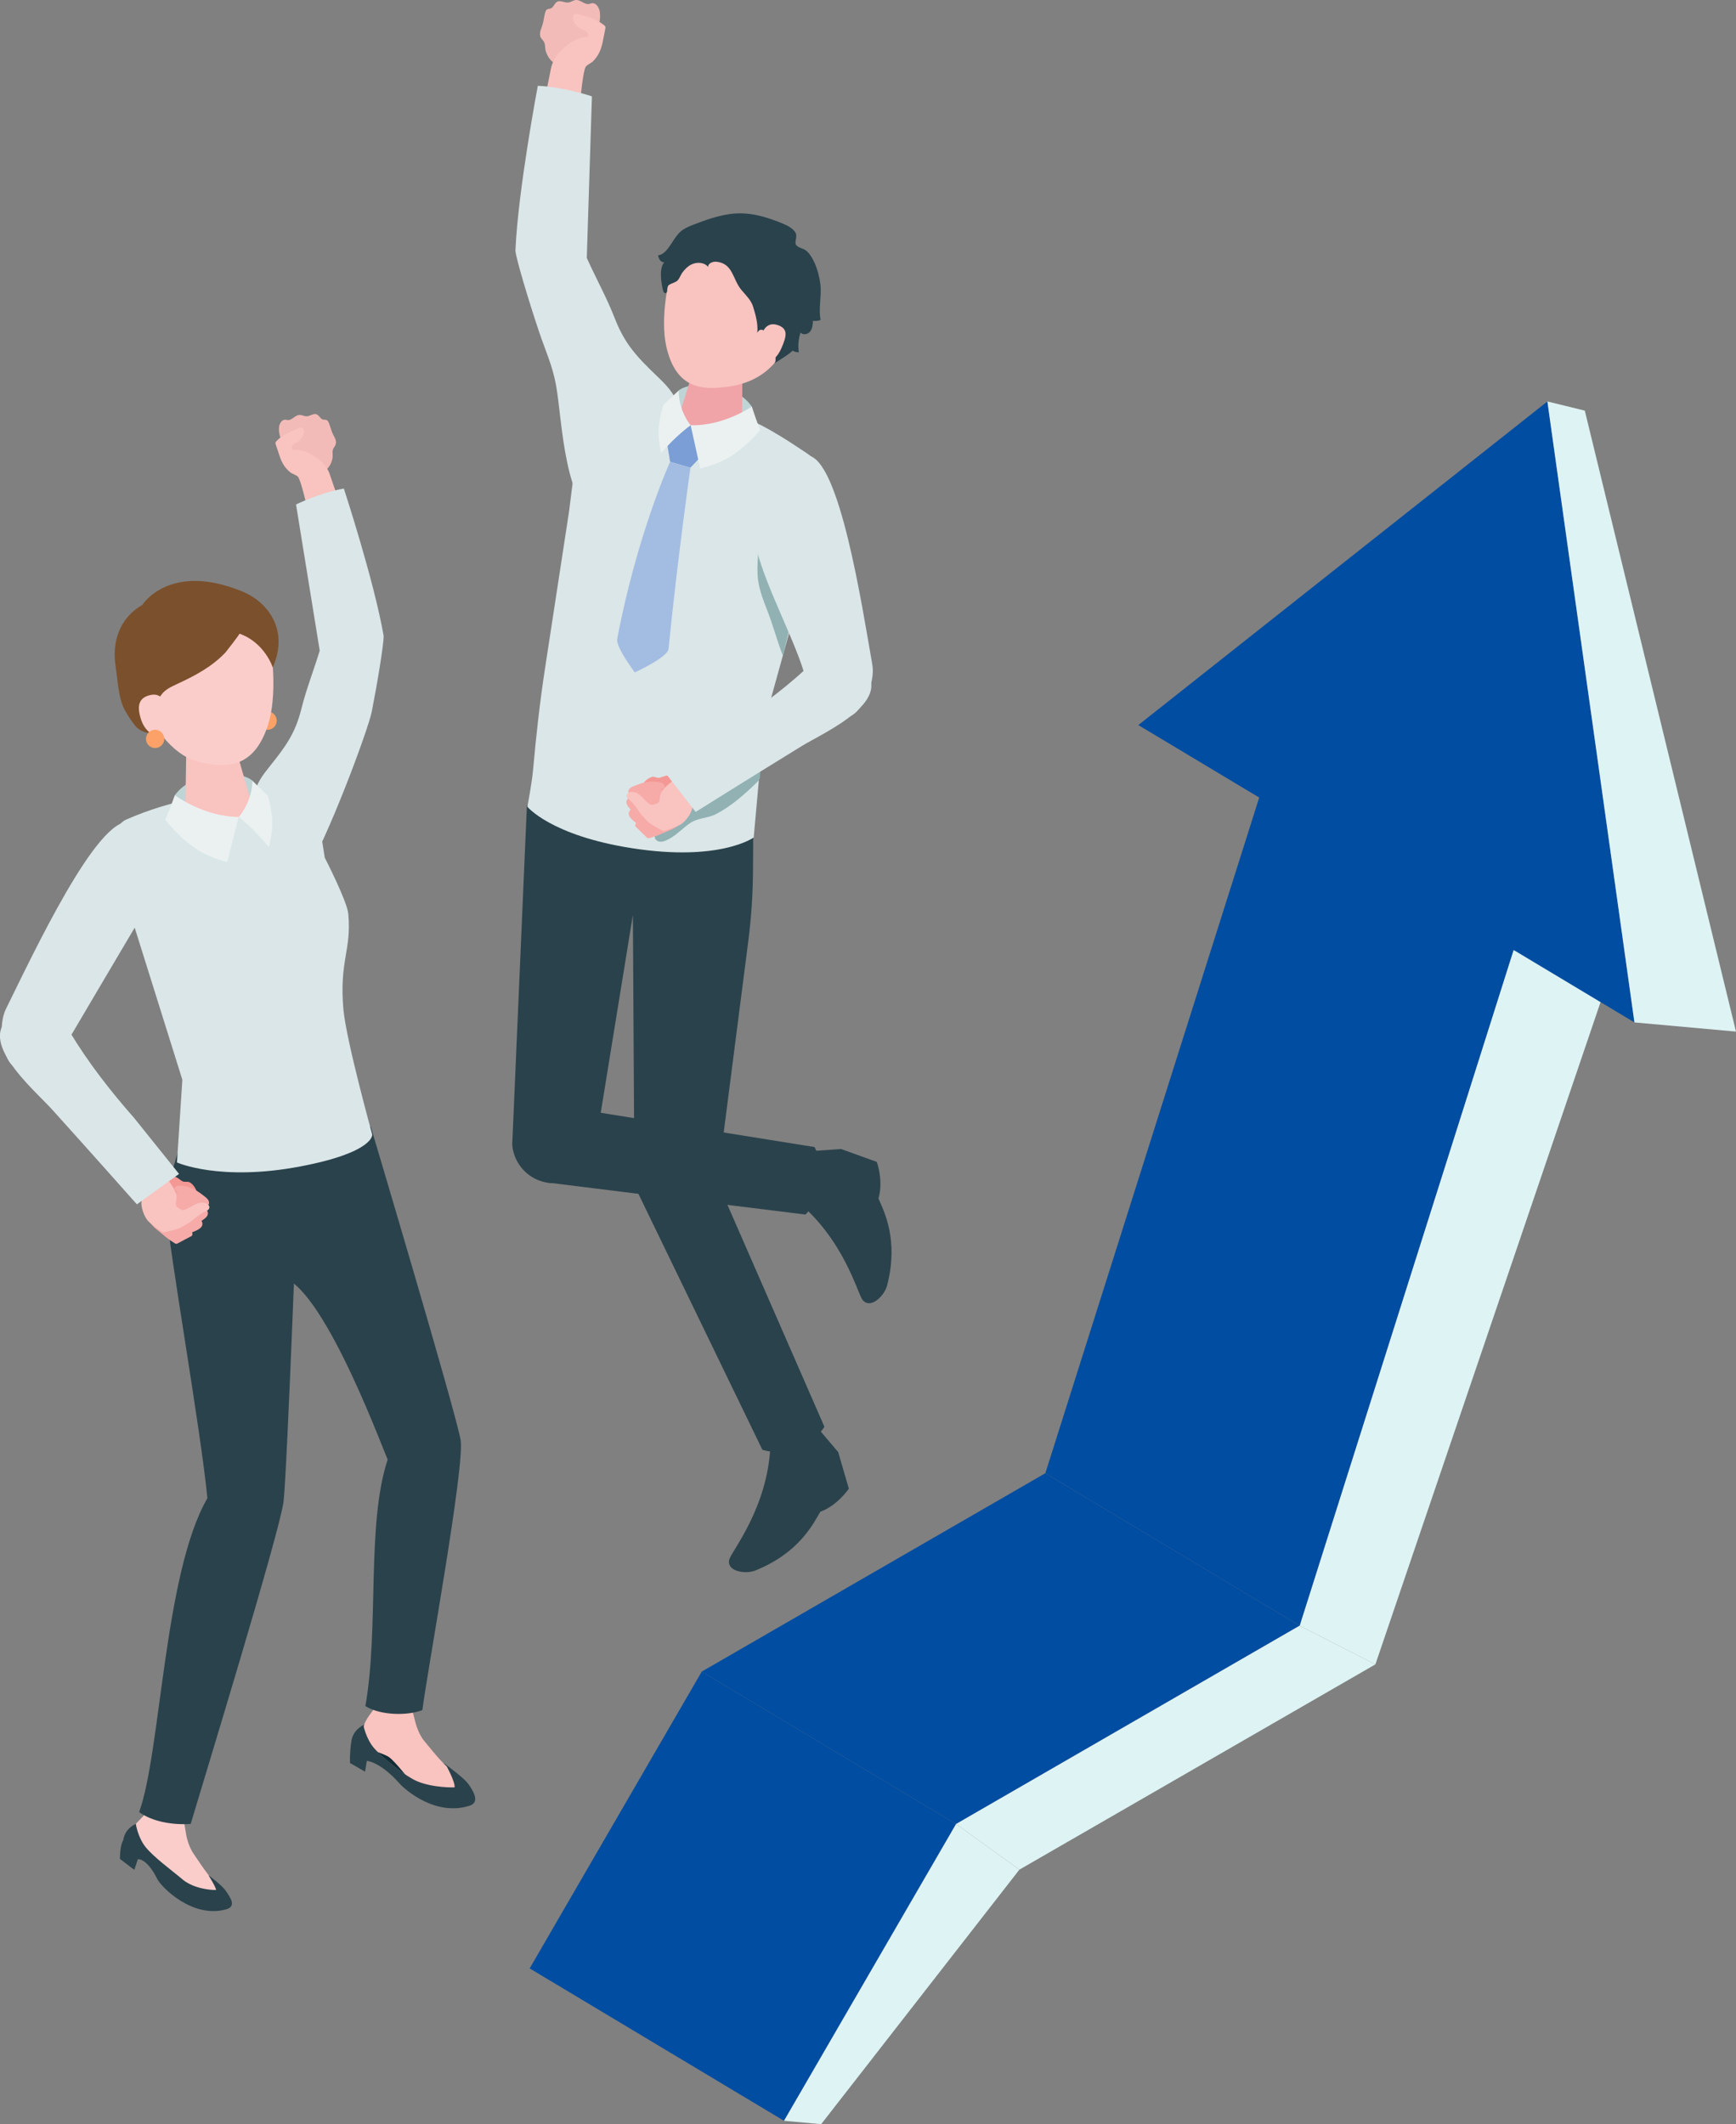
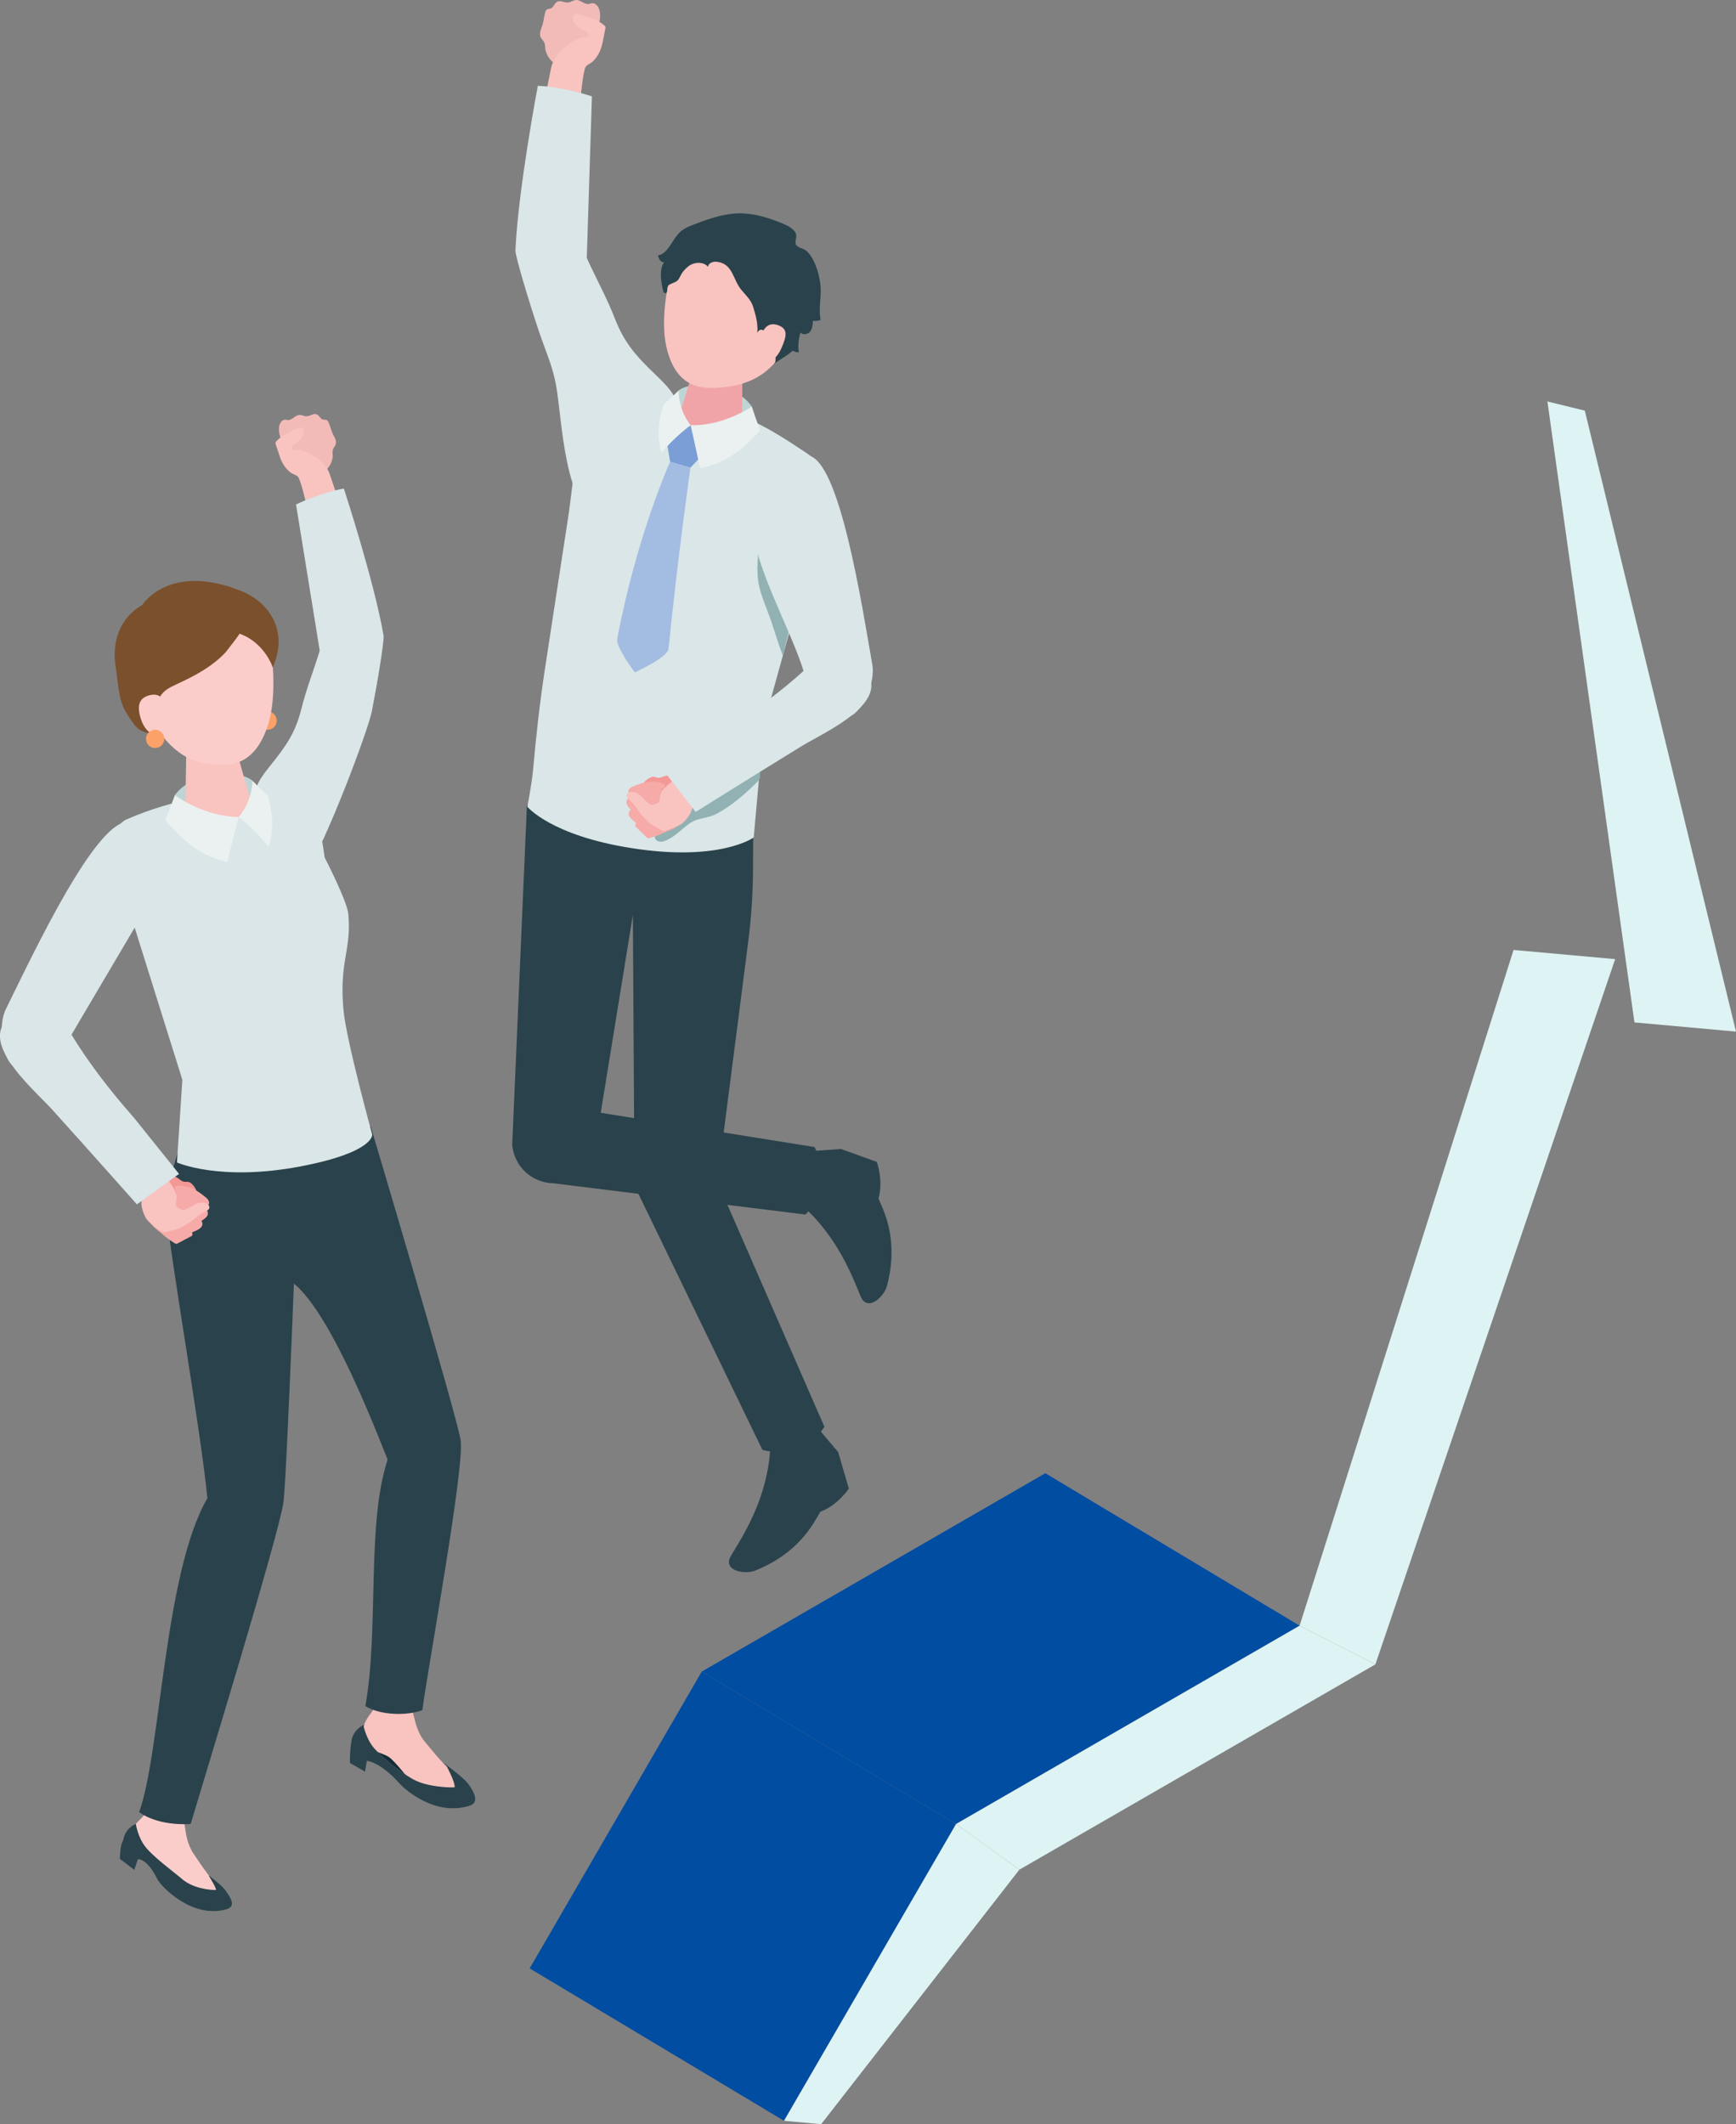
<svg xmlns="http://www.w3.org/2000/svg" id="_レイヤー_2" data-name="レイヤー 2" viewBox="0 0 283.6 347.04">
  <rect x="0" y="0" width="283.6" height="347.04" fill="#808080" stroke="none" />
  <defs>
    <style>
      .cls-1 {
        fill: #def3f3;
      }

      .cls-2 {
        fill: #ebf1f1;
      }

      .cls-3 {
        fill: #112c36;
      }

      .cls-4 {
        fill: #f9c3c0;
      }

      .cls-5 {
        fill: #014da1;
      }

      .cls-6 {
        fill: #7a9ed5;
      }

      .cls-7 {
        fill: #dae6e7;
      }

      .cls-8 {
        fill: #f6aba8;
      }

      .cls-9 {
        fill: #facdcb;
      }

      .cls-10 {
        fill: #7b502c;
      }

      .cls-11 {
        fill: #f49895;
      }

      .cls-12 {
        fill: #91b1b3;
      }

      .cls-13 {
        fill: #f3bbb8;
      }

      .cls-14 {
        fill: #bfd4d5;
      }

      .cls-15 {
        fill: #f0a4a8;
      }

      .cls-16 {
        fill: #fca167;
      }

      .cls-17 {
        fill: #a3bce2;
      }

      .cls-18 {
        fill: #2a424b;
      }
    </style>
  </defs>
  <g id="_レイヤー_1-2" data-name="レイヤー 1">
    <g>
      <g>
        <g>
          <path class="cls-13" d="M88.23,5.83c.08.47.53.72.7,1.15.18.45.08.98.25,1.44.64,1.86,1.79,2.14,3.35,3.07.18.11.39.21.6.21.21,0,.4-.11.58-.22.45-.28.91-.62,1.22-1.06.38-.55.25-.94.37-1.52.11-.53.4-.61.76-.99.39-.42.64-.95.87-1.46.65-1.44,1.3-2.99,1.05-4.55-.11-.69-.62-1.48-1.31-1.37-.15.02-.29.09-.44.12-.74.14-1.38-.69-2.13-.65-.45.03-.83.36-1.28.41-.61.07-1.27-.41-1.81-.12-.45.25-.57.93-1.06,1.1-.18.06-.38.04-.54.13-.22.11-.31.37-.37.61-.18.67-.23,1.38-.45,2.04-.19.57-.45,1.02-.34,1.67Z" />
          <path class="cls-4" d="M98.44,6.95c.17-.74.28-1.51.44-2.22.02-.11.05-.22.02-.33-.04-.13-.14-.23-.25-.31-1.16-.94-2.65-1.35-4.09-1.74-.2-.05-.42-.11-.62-.03-.45.18-.41.84-.18,1.27.31.56.81,1.02,1.4,1.27.28.12.58.2.79.42.21.22.24.64-.02.78-1.12.01-2.2.51-3.09,1.19-1.33,1.02-2.47,2.22-2.82,3.89-.38,1.83-.74,3.66-1.09,5.5l5.88-.35s.43-4.68.87-5.37c.22-.34.92-.62,1.23-.94.36-.37.67-.79.91-1.24.29-.55.48-1.16.62-1.78Z" />
          <path class="cls-7" d="M87.86,14.02s-3.24,17.05-3.66,26.96c.12,1.33,2.13,8.05,3.83,13.12,1.04,3.12,2.23,5.6,2.82,8.91,1.04,5.84,1.26,20.1,7.57,22.55,2.21.86,7.69-6.55,8.89-9.39,1.2-2.81,4.24-7,3.38-10.09-.52-1.87-1.98-3.31-3.38-4.65-3.34-3.21-5.27-5.27-6.9-9.48-1.3-3.34-3.08-6.54-4.55-9.81l.84-26.4s-4.62-1.55-8.83-1.72Z" />
        </g>
        <path class="cls-18" d="M97.32,186.84l6.07-37.36.25,43.2c.34,2.68,2.23,4.91,4.81,5.7h0c4.33,1.32,8.74-1.84,8.88-6.37l4.91-38.22c.49-3.78.74-7.59.77-11.4l.07-11.79s-4.82,4.4-19.23,4.87c-11.85.39-17.77-3.93-17.77-3.93l-2.4,55.46c.21,2.72,2.02,5.06,4.61,5.94h0c4.29,1.46,8.78-1.59,9.02-6.11Z" />
        <g>
          <path class="cls-18" d="M133.77,233.51l3.16,3.73,1.74,5.97s-1.82,2.73-4.66,3.78c-1.23,2.09-3.52,6.74-10.65,9.61-1.54.62-4.77.16-4.21-1.86.34-1.25,6.23-8.36,6.7-18.41,3.88-1.92,7.92-2.82,7.92-2.82Z" />
          <path class="cls-18" d="M103.92,194.27l20.62,42.58s2.54.96,5.64-.2c3.13-1.17,4.5-3.55,4.5-3.55l-17.35-39.71-13.41.87Z" />
        </g>
        <g>
          <path class="cls-18" d="M132.5,188.07l4.89-.35,5.85,2.11s1.12,3.07.27,5.98c.96,2.22,3.33,6.8,1.4,14.25-.42,1.61-2.71,3.94-4.01,2.3-.8-1.01-3.03-9.94-10.84-16.24.76-4.26,2.44-8.05,2.44-8.05Z" />
          <path class="cls-18" d="M89.19,193.17l42.39,5.26s1.65-1.41,2.25-4.89c.68-3.94-.78-6.14-.78-6.14l-37.11-5.95-6.76,11.73Z" />
        </g>
        <path class="cls-7" d="M123.13,136.82l1.67-18.56,9.89-35.67c1.03-3.05.29-6.43-2.87-8.53-7.28-4.83-15.75-10.73-31.53-7.31-2.16.47-3.32,2.79-4.35,4.74-1.24,2.33-2.08,4.93-2.41,7.56,0,0-.57,4.53-.57,4.53-1.32,8.6-2.63,17.19-3.95,25.79-.83,5.45-1.43,10.86-1.92,16.35-.22,2.41-.94,6.08-.94,6.08,0,0,3.82,4.7,17.06,6.77,14.42,2.26,19.93-1.75,19.93-1.75Z" />
        <path class="cls-14" d="M110.87,63.79c2.11-1.63,9.22-1.38,11.94,2.63-.04,1.74.13,2.9.13,2.9l-6.37,1.19-6.32-1.96s.24-3.46.62-4.76Z" />
        <path class="cls-15" d="M117.74,58.92c2.59.42,3.73,2.1,3.53,3.36l-.06,8.68c-.36,1.45-3.04,2.23-5.99,1.75-2.95-.48-5.06-2.04-4.7-3.48l2.71-8.64c.31-1.27,1.92-2.09,4.51-1.67Z" />
        <path class="cls-4" d="M122.15,38.44c7.37,1.25,8.51,7.12,7.42,13.85-1.42,8.76-7.61,10.52-10.71,10.9-3.77.47-8.41.68-10.03-6.67-.97-4.37.25-11.49,1.6-14.11,1.18-2.28,4.35-5.22,11.72-3.97Z" />
        <polygon class="cls-6" points="108.91 72 112.82 69.47 114.73 74.36 112.79 76.41 109.47 75.45 108.91 72" />
        <path class="cls-17" d="M109.47,75.45l3.32.96s-2.06,14.46-3.58,29.61c-.14,1.39-5.5,3.83-5.5,3.83,0,0-3.13-4.12-2.88-5.46,3.21-16.97,8.64-28.94,8.64-28.94Z" />
        <path class="cls-18" d="M115.7,43.65c-.1-.61.72-.95,1.34-.89,2.74.28,2.63,2.89,4.08,4.61.72.86,1.59,1.67,1.91,2.74.4,1.29.84,2.81.68,4.26,1.32-2.38,3.76,4.44,2.76,5.01.28-.16,3.19-1.98,2.97-2.11.32.19.69.29,1.06.3-.17-1.09-.06-2.21.29-3.25.37.48,1.2.31,1.57-.17s.42-1.13.45-1.74c.42.06.85.02,1.24-.13-.31-1.69.07-3.43.02-5.16-.05-1.82-.94-5.03-2.39-6.18-.47-.38-1.34-.45-1.64-.95-.3-.52.32-1.36-.12-2.04-.44-.66-1.18-1.05-1.9-1.36-2.83-1.19-5.76-2.07-8.85-1.61-2.04.3-3.99.99-5.91,1.74-.57.22-1.13.45-1.64.78-1.25.82-1.79,2.32-2.76,3.41-.36.4-.83.75-1.36.81.07.28.15.56.32.79.17.22.45.39.73.33-.52.43-.61,1.62-.58,2.25.04.8.16,1.71.38,2.48.06.2.26.4.45.31.15-.07.18-.26.19-.42.02-.31.02-.66.25-.87.08-.07.18-.12.29-.17.29-.13.58-.26.87-.39.53-.24.72-.99,1.05-1.46.37-.52.82-.99,1.38-1.3.92-.51,2.21-.46,2.87.35Z" />
        <path class="cls-4" d="M124.36,54.89s.53-2.48,2.63-1.8c1.79.58,1.55,1.76.68,3.76-.87,2-2.3,2.78-3.58,2.51-1.28-.27.27-4.47.27-4.47Z" />
        <path class="cls-2" d="M112.82,69.47s.84,3.69,1.56,7.06c3.64-.85,6.27-2.26,9.82-6.26-.61-1.43-1.38-3.85-1.38-3.85,0,0-4.6,3.22-10,3.05Z" />
        <path class="cls-2" d="M112.82,69.47s-1.97-2.28-1.94-5.68c0,0-1.59,1.51-2.47,2.28-1.18,3.75-.87,5.74-.39,7.94,2.32-2.76,4.8-4.53,4.8-4.53" />
        <path class="cls-12" d="M123.83,90.84c-.09,1.32-.16,2.66.02,3.97.23,1.68.85,3.27,1.47,4.85,1.01,2.57,1.59,4.95,2.6,7.52.14-1.21,2.06-7.36,2.03-10.55-.01-1.09-.51-2.11-.89-3.13l-1.67-4.5c-.4-1.08-.83-3.66-1.69-4.43-1.31-1.16-1.29.26-1.46,1.61-.19,1.54-.31,3.1-.42,4.65Z" />
        <path class="cls-12" d="M123.99,123c.18,1.24.24,2.49.18,3.73,0,.18-.02.37-.09.54-.09.21-.25.37-.41.53-2.01,1.95-4.17,3.88-6.67,5.19-1.39.73-3.01.6-4.32,1.52-1.31.91-2.38,2.17-3.88,2.8-.33.14-.69.25-1.04.2s-.7-.29-.78-.64c-.09-.37.13-.74.36-1.04,1.73-2.31,3.3-4.09,5.88-5.55,2.02-1.14,4.16-2.11,5.95-3.59,1.57-1.29,2.91-2.99,4.84-3.62" />
        <g>
          <path class="cls-7" d="M138.98,116.96c-2.71,1.11-6.63-3.2-7.34-6.04-1.38-5.56-6.41-14.65-8.03-21.13-2.11-8.39,2.65-11.44,8.37-15.37,5.17.61,8.81,24.38,10.53,34.19.53,3.02-1.72,7.61-3.53,8.35Z" />
          <path class="cls-11" d="M106.47,126.93c.39-.1.62.09.97.14.39.05.68-.14,1.05-.25.78-.24,1.66-.24,2.38.17.63.35,1.14.92,1.74,1.34.16.11.31.23.39.41.07.17.06.37.03.55-.11.86-.44,1.82-1.25,2.14-.34.13-.71.13-1.07.13-.83,0-1.65-.02-2.48-.02-.42,0-.84,0-1.24-.14-.73-.24-1.26-.85-1.68-1.48-.21-.32-.41-.66-.47-1.04-.12-.81.9-1.74,1.63-1.93Z" />
          <path class="cls-8" d="M104.92,136.1c-.35-.34-.7-.68-1.05-1.01-.49-.48.97-1.46,1.29-1.75.37-.34.66-1.17,1.31-.97,1.6.51,3.2.78,4.41,2.06.06.06.11.13.1.21,0,.06-.06.11-.1.15-.77.69-1.75.94-2.66,1.37-.67.31-1.36.55-2.07.75-.11.03-.23.06-.34.02-.07-.03-.13-.08-.18-.13-.24-.23-.48-.46-.71-.69Z" />
          <path class="cls-8" d="M102.71,132.91c0-.28.18-.57.6-.87,1.52-1.06,2.73-1.78,4.61-1.77.23,0,.46,0,.66.11.2.1.37.31.34.53-.03.27-.31.44-.57.54-.61.25-1.25.42-1.85.67-.78.32-.93.4-.41,1.02.2.24.04.61-.17.85-.32.39-.73.7-1.19.92-.05.02-.11.05-.16.04-.04,0-.07-.04-.1-.06-.6-.52-1.78-1.21-1.76-1.97Z" />
          <path class="cls-8" d="M102.34,130.93c.04-.28.25-.55.71-.79,1.65-.85,2.94-1.4,4.8-1.15.22.03.45.07.64.19.19.12.32.36.27.57-.07.27-.37.39-.63.46-.64.17-1.29.25-1.93.42-.81.21-.97.28-.55.96.17.27-.04.61-.28.82-.37.34-.82.6-1.3.76-.05.02-.11.03-.16.01-.04-.01-.06-.05-.09-.08-.52-.6-1.6-1.43-1.48-2.19Z" />
          <path class="cls-8" d="M102.67,129.17c.06-.25.27-.48.7-.66,1.56-.65,2.76-1.04,4.43-.68.2.04.4.1.57.22.16.13.27.35.2.54-.08.24-.36.33-.61.37-.59.11-1.19.13-1.77.23-.75.13-.9.18-.57.82.13.25-.09.55-.31.72-.36.28-.79.48-1.23.58-.05.01-.1.02-.15,0-.03-.02-.06-.05-.08-.08-.43-.58-1.34-1.42-1.18-2.09Z" />
          <path class="cls-4" d="M111.1,134.75s-.06.04-.1.05c-.7.35-1.46.61-2.2.88-.15.05-.3.11-.46.08-.1-.02-.18-.07-.27-.12-.64-.38-1.36-.72-1.95-1.17-.53-.4-.89-.96-1.38-1.39-.6-.82-1.08-1.67-1.85-2.34-.25-.21-.54-.46-.51-.79.03-.39.5-.57.89-.56,1.33.05,1.85,1.32,2.85,1.98.09.06.18.11.29.13.12.02.23-.01.35-.04.45-.13.91-.22.99-.73.07-.45.05-.82.27-1.24.41-.77,1.14-1.32,1.8-1.86,1.28-1.02,5.61-4.08,5.61-4.08l1.87,4.87s-3.61,2.06-4.01,2.67c-.2.3-.16.97-.31,1.33-.16.43-.39.83-.67,1.19-.35.46-.71.87-1.21,1.15Z" />
          <path class="cls-7" d="M113.65,132.66l-5.09-6.56,9.44-6.59c4.8-3.03,9.43-6.36,13.62-10.21,2.16-1.99,5.41-3.59,8.92-.55,6.4,5.54-5.98,10.94-9.55,13.13-7.55,4.64-17.34,10.77-17.34,10.77Z" />
        </g>
      </g>
      <g>
        <g>
          <path class="cls-13" d="M54.87,72.4c-.02.44-.4.71-.5,1.12-.11.43.04.9-.05,1.34-.37,1.76-1.37,2.15-2.68,3.18-.15.12-.33.24-.52.26-.19.02-.38-.05-.55-.13-.44-.2-.9-.46-1.23-.82-.41-.45-.34-.82-.51-1.34-.16-.47-.43-.5-.81-.81-.4-.33-.69-.78-.96-1.22-.76-1.23-1.54-2.56-1.49-4.01.02-.64.39-1.42,1.03-1.4.14,0,.28.05.42.06.69.04,1.17-.79,1.86-.84.41-.03.8.23,1.21.22.57-.01,1.11-.53,1.63-.32.44.17.63.78,1.09.87.17.03.35,0,.51.05.21.08.32.3.41.51.24.59.38,1.23.65,1.8.24.49.53.88.51,1.47Z" />
          <path class="cls-4" d="M45.72,74.62c-.24-.66-.43-1.34-.66-1.97-.03-.1-.07-.2-.06-.3.02-.12.1-.22.19-.31.94-.99,2.25-1.54,3.51-2.06.18-.07.37-.15.56-.1.43.11.47.72.31,1.13-.22.55-.62,1.02-1.13,1.32-.24.14-.51.25-.67.47-.16.22-.14.61.11.71,1.02-.12,2.06.2,2.95.72,1.33.77,2.51,1.73,3.02,3.2.56,1.62,1.11,3.24,1.64,4.87l-5.38.38s-.94-4.2-1.43-4.78c-.24-.29-.91-.46-1.23-.71-.37-.29-.7-.64-.97-1.02-.33-.46-.57-.99-.77-1.55Z" />
          <path class="cls-7" d="M56.17,79.81s4.95,15.11,6.5,24.06c.05,1.23-.99,7.57-1.93,12.37-.58,2.95-7.23,20.88-11.07,26.98-1.16,1.84-2.41-2.22-3.84-4.65-1.42-2.41-4.68-5.86-4.26-8.77.25-1.76,1.41-3.24,2.52-4.63,2.66-3.31,4.16-5.41,5.16-9.42.79-3.19,2.03-6.31,2.98-9.45l-3.87-23.88s4.01-1.95,7.82-2.6Z" />
        </g>
        <path class="cls-16" d="M42.24,117.93c.11.82.86,1.4,1.67,1.29.82-.11,1.4-.86,1.29-1.67-.11-.82-.86-1.4-1.67-1.29-.82.11-1.4.86-1.29,1.67Z" />
        <path class="cls-3" d="M61.15,285.65c-1.38-1.58-1.79-3.81-1.79-3.81,0,0,1.03-.36,2.28.64,3.12,2.96,5,3.84,5.98,4.08,4.18,1.01,5.23,1.76,5.23,1.76,0,0,1.57,2.85,1.42,3.69-.96.06-4.92-.08-7.12-1.52-1.53-.85-4.61-3.26-5.99-4.84Z" />
        <path class="cls-4" d="M61.88,277.83l-.35.65c-.68,1.28-1.87,2.29-2.14,3.72-.33,1.73.26,2.92,1.54,3.77,0,0,2.1.71,2.62,1.1,1.06.77,3.4,3.8,3.4,3.8,1.11,1.45,3.55,2.6,5.35,2.57,1.67-.02,1.91-.14,2.81-1.14,1.13-1.25-1.13-2.89-2.2-3.78-1.05-.87-3.85-4.4-3.85-4.4-.57-.87-.99-1.86-1.25-2.93l-.58-2.26-5.35-1.1Z" />
        <path class="cls-18" d="M72.84,288.32s1.57,2.85,1.42,3.69c-.96.06-4.92-.08-7.12-1.52-1.53-.85-4.61-3.26-5.99-4.84-1.38-1.58-1.79-3.81-1.79-3.81,0,0-1.79.79-1.97,2.78-.27,1.56-.22,3.41-.22,3.41l2.46,1.42.3-1.76s2.13.09,5.32,3.67c1.01,1.14,5.99,5.44,11.5,3.64,1.78-.58.43-2.62-.29-3.6-.72-.97-3.61-3.09-3.61-3.09Z" />
        <path class="cls-9" d="M24.43,295.4l-.42.59c-.83,1.15-2.17,1.98-2.59,3.34-.51,1.64-.44,3.23.96,3.98.61.33,2.07.46,2.64.85,1.18.8,3.37,4.61,3.37,4.61,1.01,1.56,3.01,2.89,4.87,3.1,1.74.2,2.47.21,3.51-.64,1.3-1.07-.89-2.96-1.92-3.97-1.01-.98-3.47-4.78-3.47-4.78-.5-.92-.85-1.94-1.01-3.01l-.38-2.28-5.56-1.79Z" />
        <path class="cls-18" d="M34.05,306.37s1.21,1.89,1.25,2.41c-.95.02-3.93-.22-5.8-2-1.33-1.1-4.41-3.39-5.7-4.99-1.3-1.61-1.61-3.81-1.61-3.81,0,0-1.79.7-2.05,2.66-.55.77-.55,3.06-.55,3.06l2.35,1.79.58-1.73s1.42-.28,3.17,3.22c.67,1.34,5.77,6.52,11.26,4.96,1.77-.5.62-2.01-.05-3-.67-.99-2.85-2.57-2.85-2.57Z" />
        <path class="cls-18" d="M60.56,184.04s13.98,46.9,14.69,51.24c.7,4.34-5.5,38.05-6.25,44.11-2.46.96-6.85.88-9.31-.65,2.26-12.75.14-29.71,3.64-40.28-1.43-3.35-11.69-31.04-18.42-29.91-2.49-7.94-.97-17.26-.97-17.26l7.12-4.44,9.49-2.81Z" />
        <path class="cls-18" d="M48.81,189.22s-1.9,51.25-2.49,56.11c-.59,4.86-13.23,46.13-15.17,52.66-2.91.2-6.28-.36-8.42-1.94,3.56-9.79,4.05-39.02,11.15-51.28-1.11-11.47-6.28-40.46-6.68-46.94-.28-3.84,2.33-10.91,2.33-10.91l19.27,2.3Z" />
        <path class="cls-7" d="M28.91,189.91l.88-13.5-10.18-32.49c-1.04-2.77-2.13-8.65,1.07-10.05,7.36-3.22,14.68-4.41,28.67-6.23,2,.36,3.32,10.07,3.7,12.48,0,0,3.65,7.07,3.85,9.19.55,5.98-1.5,7.63-.8,15.6.45,5.05,4.71,20.44,4.71,20.44,0,0,.4,2.9-11.7,5.21-13.19,2.52-20.2-.64-20.2-.64Z" />
        <path class="cls-14" d="M41.24,127.54c-2.16-1.79-9.67-1.76-12.67,2.37-.02,1.83-.23,3.05-.23,3.05l6.68,1.46,6.72-1.85s-.13-3.66-.49-5.03Z" />
        <path class="cls-4" d="M34.02,120.51c-2.61.36-3.79,2.02-3.61,3.29l-.13,8.69c.33,1.46,3,2.3,5.97,1.89,2.97-.41,5.11-1.93,4.78-3.39l-2.53-8.72c-.29-1.28-1.88-2.13-4.48-1.77Z" />
        <path class="cls-9" d="M31.42,97.83c-7.96.61-9.74,6.74-9.24,14,2.79,8.32,7.07,11.93,10.32,12.64,3.97.86,8.87,1.54,11.31-6.11,1.45-4.55.86-12.24-.32-15.16-1.03-2.54-4.12-5.97-12.07-5.36Z" />
        <path class="cls-10" d="M39.13,103.52c.08.03-2.14,2.91-2.28,3.06-2.32,2.45-5.11,3.87-8.13,5.27-.64.3-1.28.6-1.81,1.06-.41.36-.74.82-1.02,1.29-.99,1.69-1.32,3.59-1.15,5.53-.71.17-2.02-.4-2.54-1.03-.65-.79-1.22-1.64-1.72-2.52-1.17-2.02-1.22-4.98-1.59-7.29-.65-4.06.69-7.96,4.37-10.07,0,0,4.4-7.07,16.32-2.19,3.93,1.61,7.75,6.04,4.98,12.41,0,0-1.31-4.06-5.43-5.51Z" />
        <path class="cls-9" d="M27.19,115.72s-.32-2.69-2.62-2.17c-1.96.44-2.24,1.84-1.51,4.05.73,2.21,2.6,3.06,3.98,2.9s.15-4.78.15-4.78Z" />
        <path class="cls-2" d="M39,133.47s-1.01,3.86-1.88,7.39c-3.81-1.02-6.53-2.59-10.14-6.93.69-1.49,1.58-4.01,1.58-4.01,0,0,4.75,3.54,10.44,3.55Z" />
        <path class="cls-2" d="M39,133.47s2.16-2.33,2.24-5.92c0,0,1.63,1.64,2.53,2.48,1.12,4,.72,6.08.14,8.38-2.35-2.98-4.91-4.94-4.91-4.94" />
        <path class="cls-16" d="M23.86,120.91c.11.82.86,1.4,1.67,1.29.82-.11,1.4-.86,1.29-1.67-.11-.82-.86-1.4-1.67-1.29-.82.11-1.4.86-1.29,1.67Z" />
        <g>
          <path class="cls-7" d="M2.03,174.05c2.34,1.87,7.43-1.23,8.94-3.81,2.96-5.06,8.17-13.81,11.64-19.71,4.48-7.63,3.03-10.71-1.45-16.22-5.25-.89-15.68,21.39-20.19,30.53-1.39,2.81-.51,7.96,1.06,9.21Z" />
          <path class="cls-11" d="M31.07,193.21c-.36-.22-.63-.09-.99-.14-.4-.06-.63-.33-.96-.55-.7-.46-1.56-.71-2.39-.52-.72.16-1.39.58-2.09.81-.18.06-.37.14-.5.29-.12.15-.16.34-.19.53-.14.88-.09,1.91.61,2.46.29.23.66.33,1.01.43.81.23,1.63.46,2.44.69.41.12.83.23,1.26.22.78-.02,1.48-.47,2.08-.97.3-.25.59-.53.76-.88.35-.76-.38-1.97-1.04-2.37Z" />
          <path class="cls-8" d="M29.94,202.65c.44-.23.88-.46,1.32-.69.62-.33-.53-1.71-.76-2.09-.27-.44-.31-1.34-1.01-1.33-1.72.04-3.36-.15-4.92.75-.07.04-.15.09-.16.18,0,.06.02.12.06.18.56.9,1.44,1.43,2.21,2.11.57.5,1.18.93,1.82,1.33.1.06.21.13.32.12.08,0,.15-.04.22-.08.3-.16.6-.32.9-.47Z" />
          <path class="cls-8" d="M33.04,200.16c.08-.28,0-.62-.34-1.03-1.19-1.48-2.16-2.53-4.01-3.07-.22-.06-.45-.12-.68-.09-.23.04-.45.2-.49.43-.05.28.18.52.4.7.52.42,1.1.77,1.63,1.19.67.54.79.66.11,1.12-.27.18-.21.59-.08.89.21.47.52.9.9,1.24.04.04.09.08.15.08.04,0,.08-.02.12-.03.74-.34,2.09-.68,2.29-1.43Z" />
          <path class="cls-8" d="M33.96,198.33c.04-.29-.09-.61-.47-.98-1.38-1.31-2.48-2.22-4.38-2.51-.23-.03-.46-.06-.69,0-.22.07-.42.26-.43.49,0,.28.25.49.49.64.57.35,1.19.62,1.77.96.74.44.87.55.26,1.1-.24.21-.13.61.03.89.27.44.63.82,1.06,1.12.05.03.1.07.16.06.04,0,.08-.03.11-.05.69-.43,1.98-.95,2.09-1.72Z" />
          <path class="cls-8" d="M34.15,196.5c.01-.26-.13-.54-.5-.85-1.34-1.08-2.41-1.82-4.15-1.94-.21-.01-.42-.02-.62.06-.19.08-.36.26-.35.47.01.25.26.42.49.54.55.27,1.13.47,1.67.74.7.34.83.43.32.97-.2.21-.07.56.1.8.27.38.63.69,1.04.93.05.03.1.05.15.04.04,0,.07-.03.1-.05.59-.44,1.72-1.01,1.76-1.71Z" />
          <path class="cls-4" d="M24.26,199.55s.05.05.08.08c.58.55,1.26,1.02,1.91,1.49.13.09.27.19.43.21.1,0,.2-.02.3-.04.74-.19,1.54-.32,2.25-.59.64-.24,1.15-.68,1.75-.97.83-.63,1.54-1.32,2.49-1.76.3-.14.66-.3.73-.63.08-.39-.33-.71-.71-.8-1.32-.33-2.2.76-3.36,1.12-.1.03-.21.06-.32.04-.12-.02-.23-.08-.33-.14-.41-.26-.83-.48-.76-1,.06-.46.19-.82.09-1.29-.18-.87-.74-1.62-1.23-2.35-.96-1.37-4.33-5.62-4.33-5.62l-3.24,4.24s2.95,3.06,3.17,3.78c.11.35-.12,1-.08,1.4.04.46.14.92.31,1.36.21.55.44,1.06.86,1.48Z" />
          <path class="cls-7" d="M22.37,196.76l6.88-4.97-7.37-9.18c-3.84-4.36-7.43-8.96-10.43-13.94-1.55-2.58-4.27-5.09-8.6-3.12-7.88,3.59,2.72,12.46,5.59,15.64,6.08,6.73,13.92,15.57,13.92,15.57Z" />
        </g>
      </g>
      <g>
        <polygon class="cls-5" points="114.64 273.1 156.19 298 212.31 265.6 170.77 240.69 114.64 273.1" />
        <polygon class="cls-5" points="86.53 321.59 128.08 346.49 156.19 298 114.64 273.1 86.53 321.59" />
        <polygon class="cls-1" points="156.19 298 166.53 305.46 224.69 271.92 212.31 265.6 156.19 298" />
        <polygon class="cls-1" points="128.08 346.49 134.15 347.04 166.53 305.46 156.19 298 128.08 346.49" />
        <polygon class="cls-1" points="247.26 155.2 263.86 156.7 224.69 271.92 212.31 265.6 247.26 155.2" />
-         <polygon class="cls-5" points="252.79 65.59 267.01 167.04 247.26 155.2 212.31 265.6 170.77 240.69 205.71 130.3 185.96 118.46 252.79 65.59" />
        <polygon class="cls-1" points="252.79 65.59 258.9 67.09 283.6 168.54 267.01 167.04 252.79 65.59" />
      </g>
    </g>
  </g>
</svg>